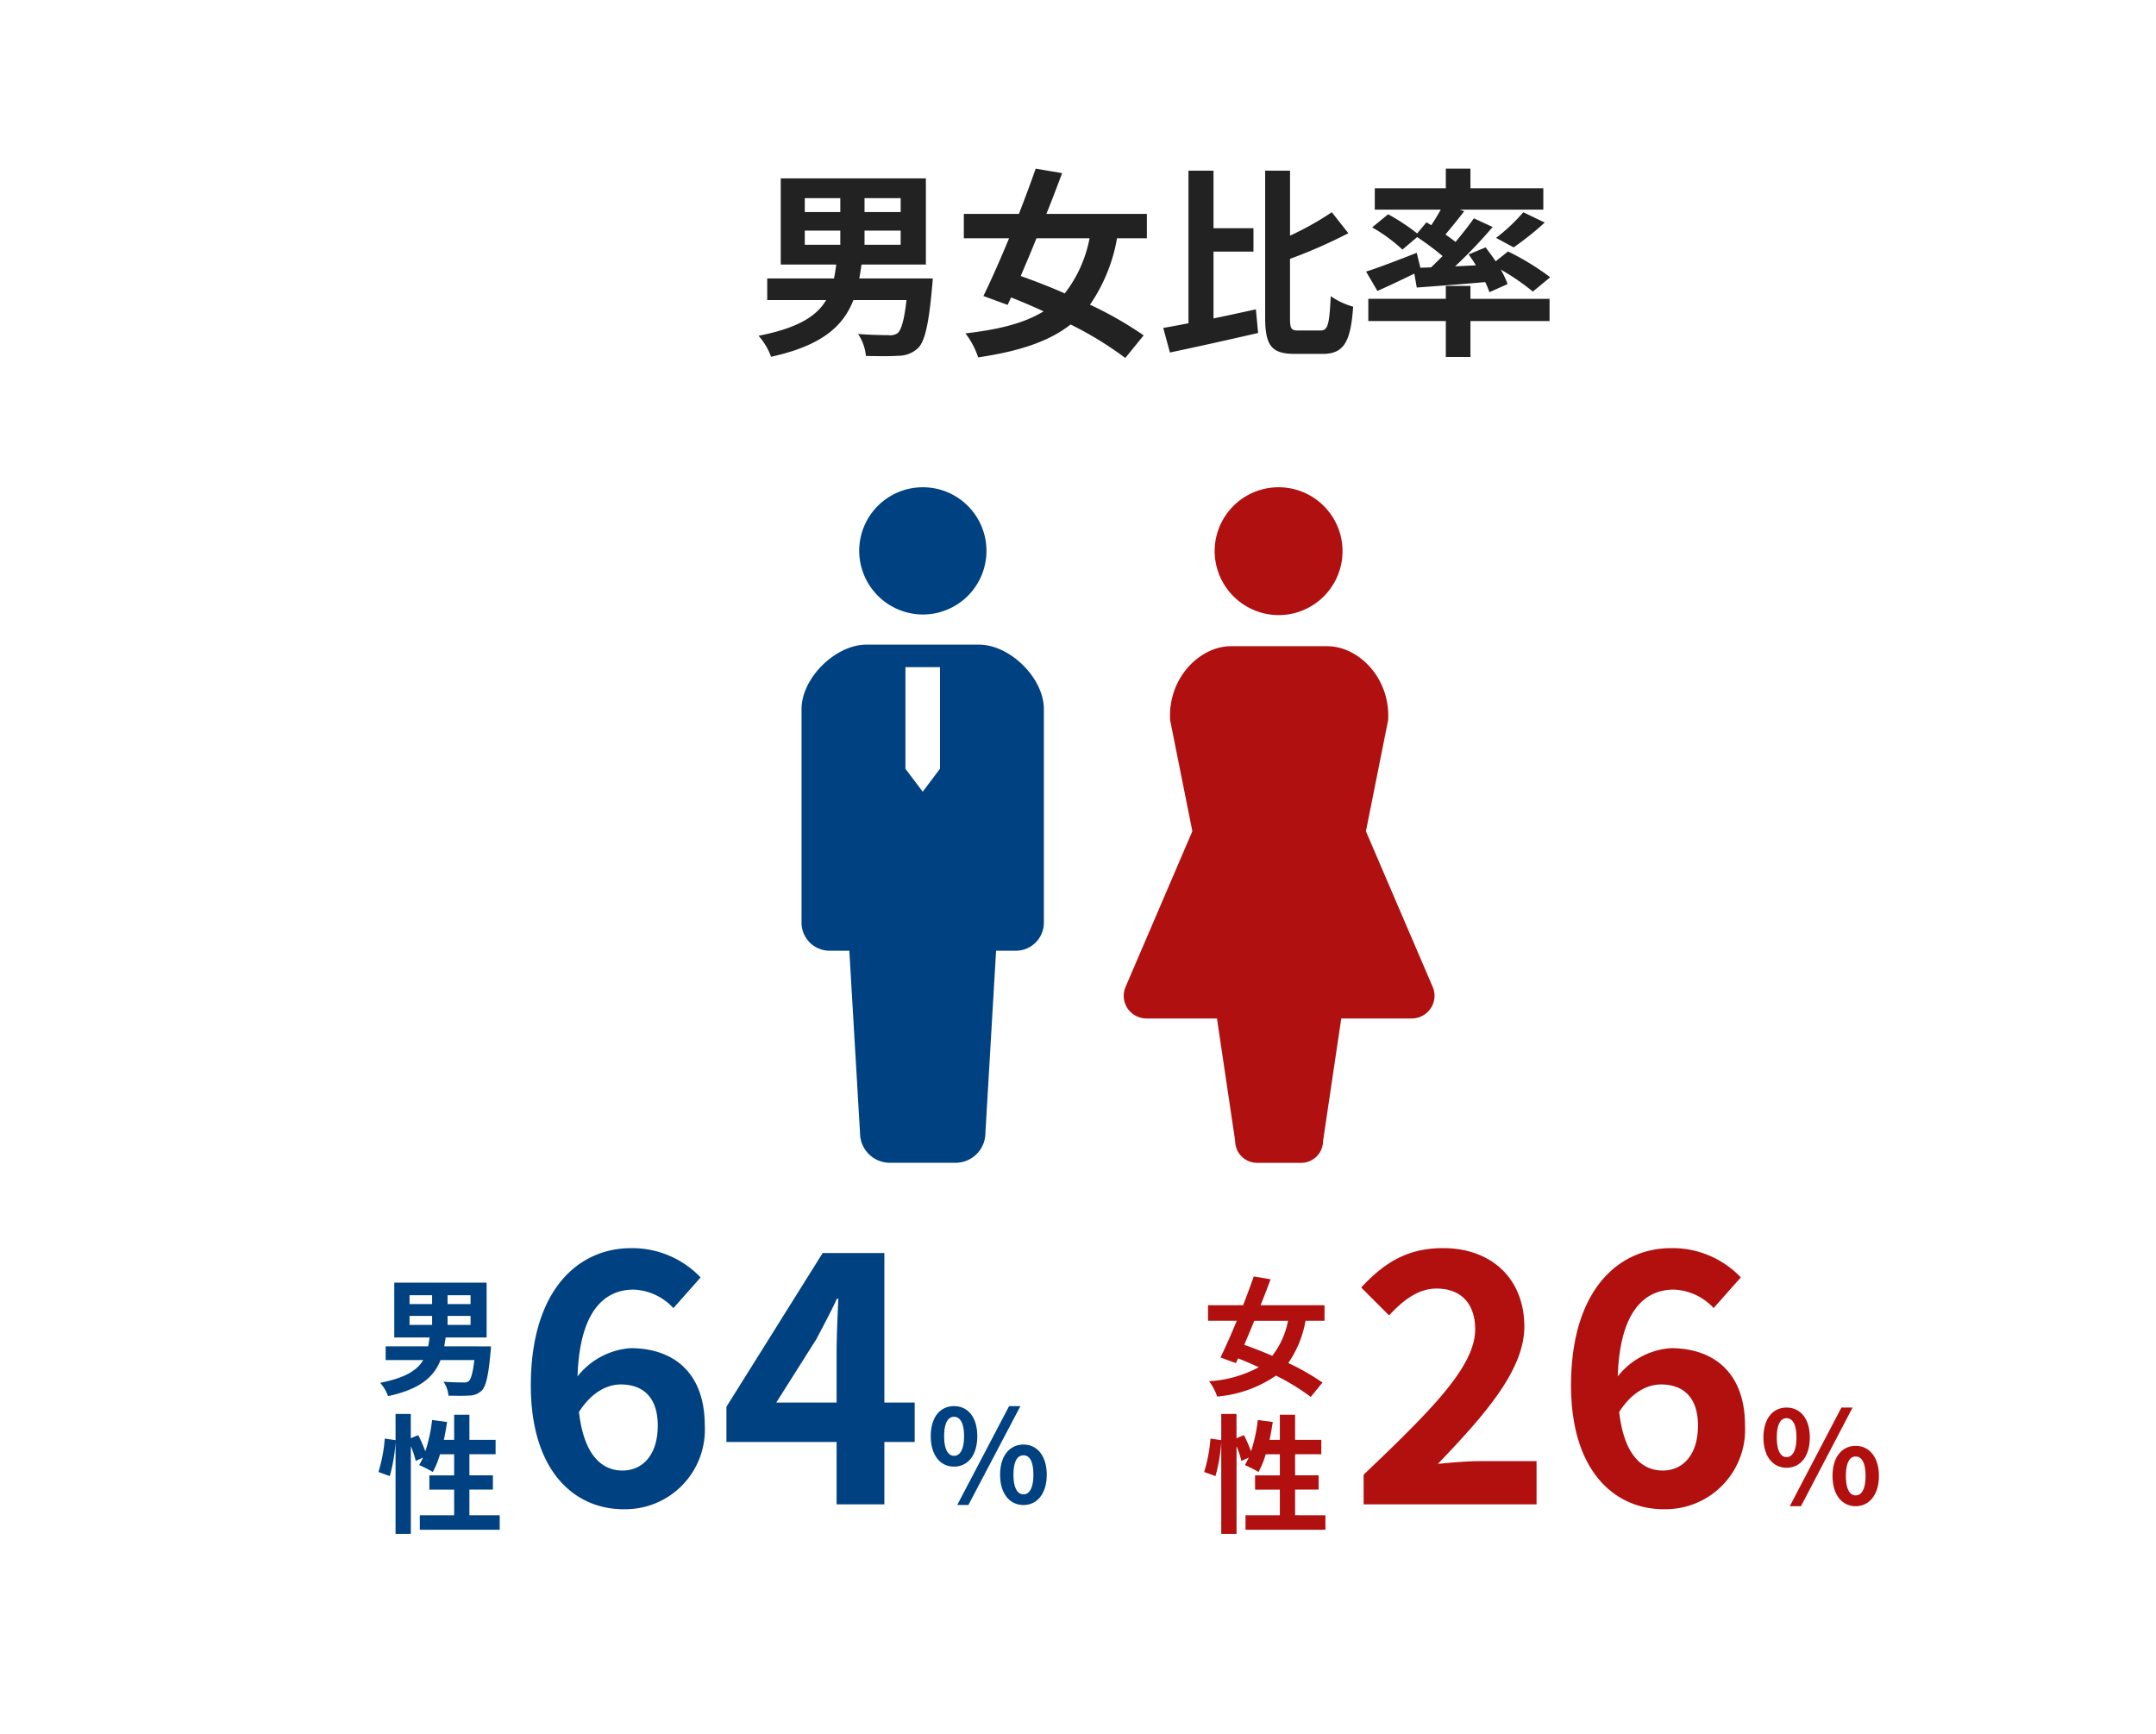
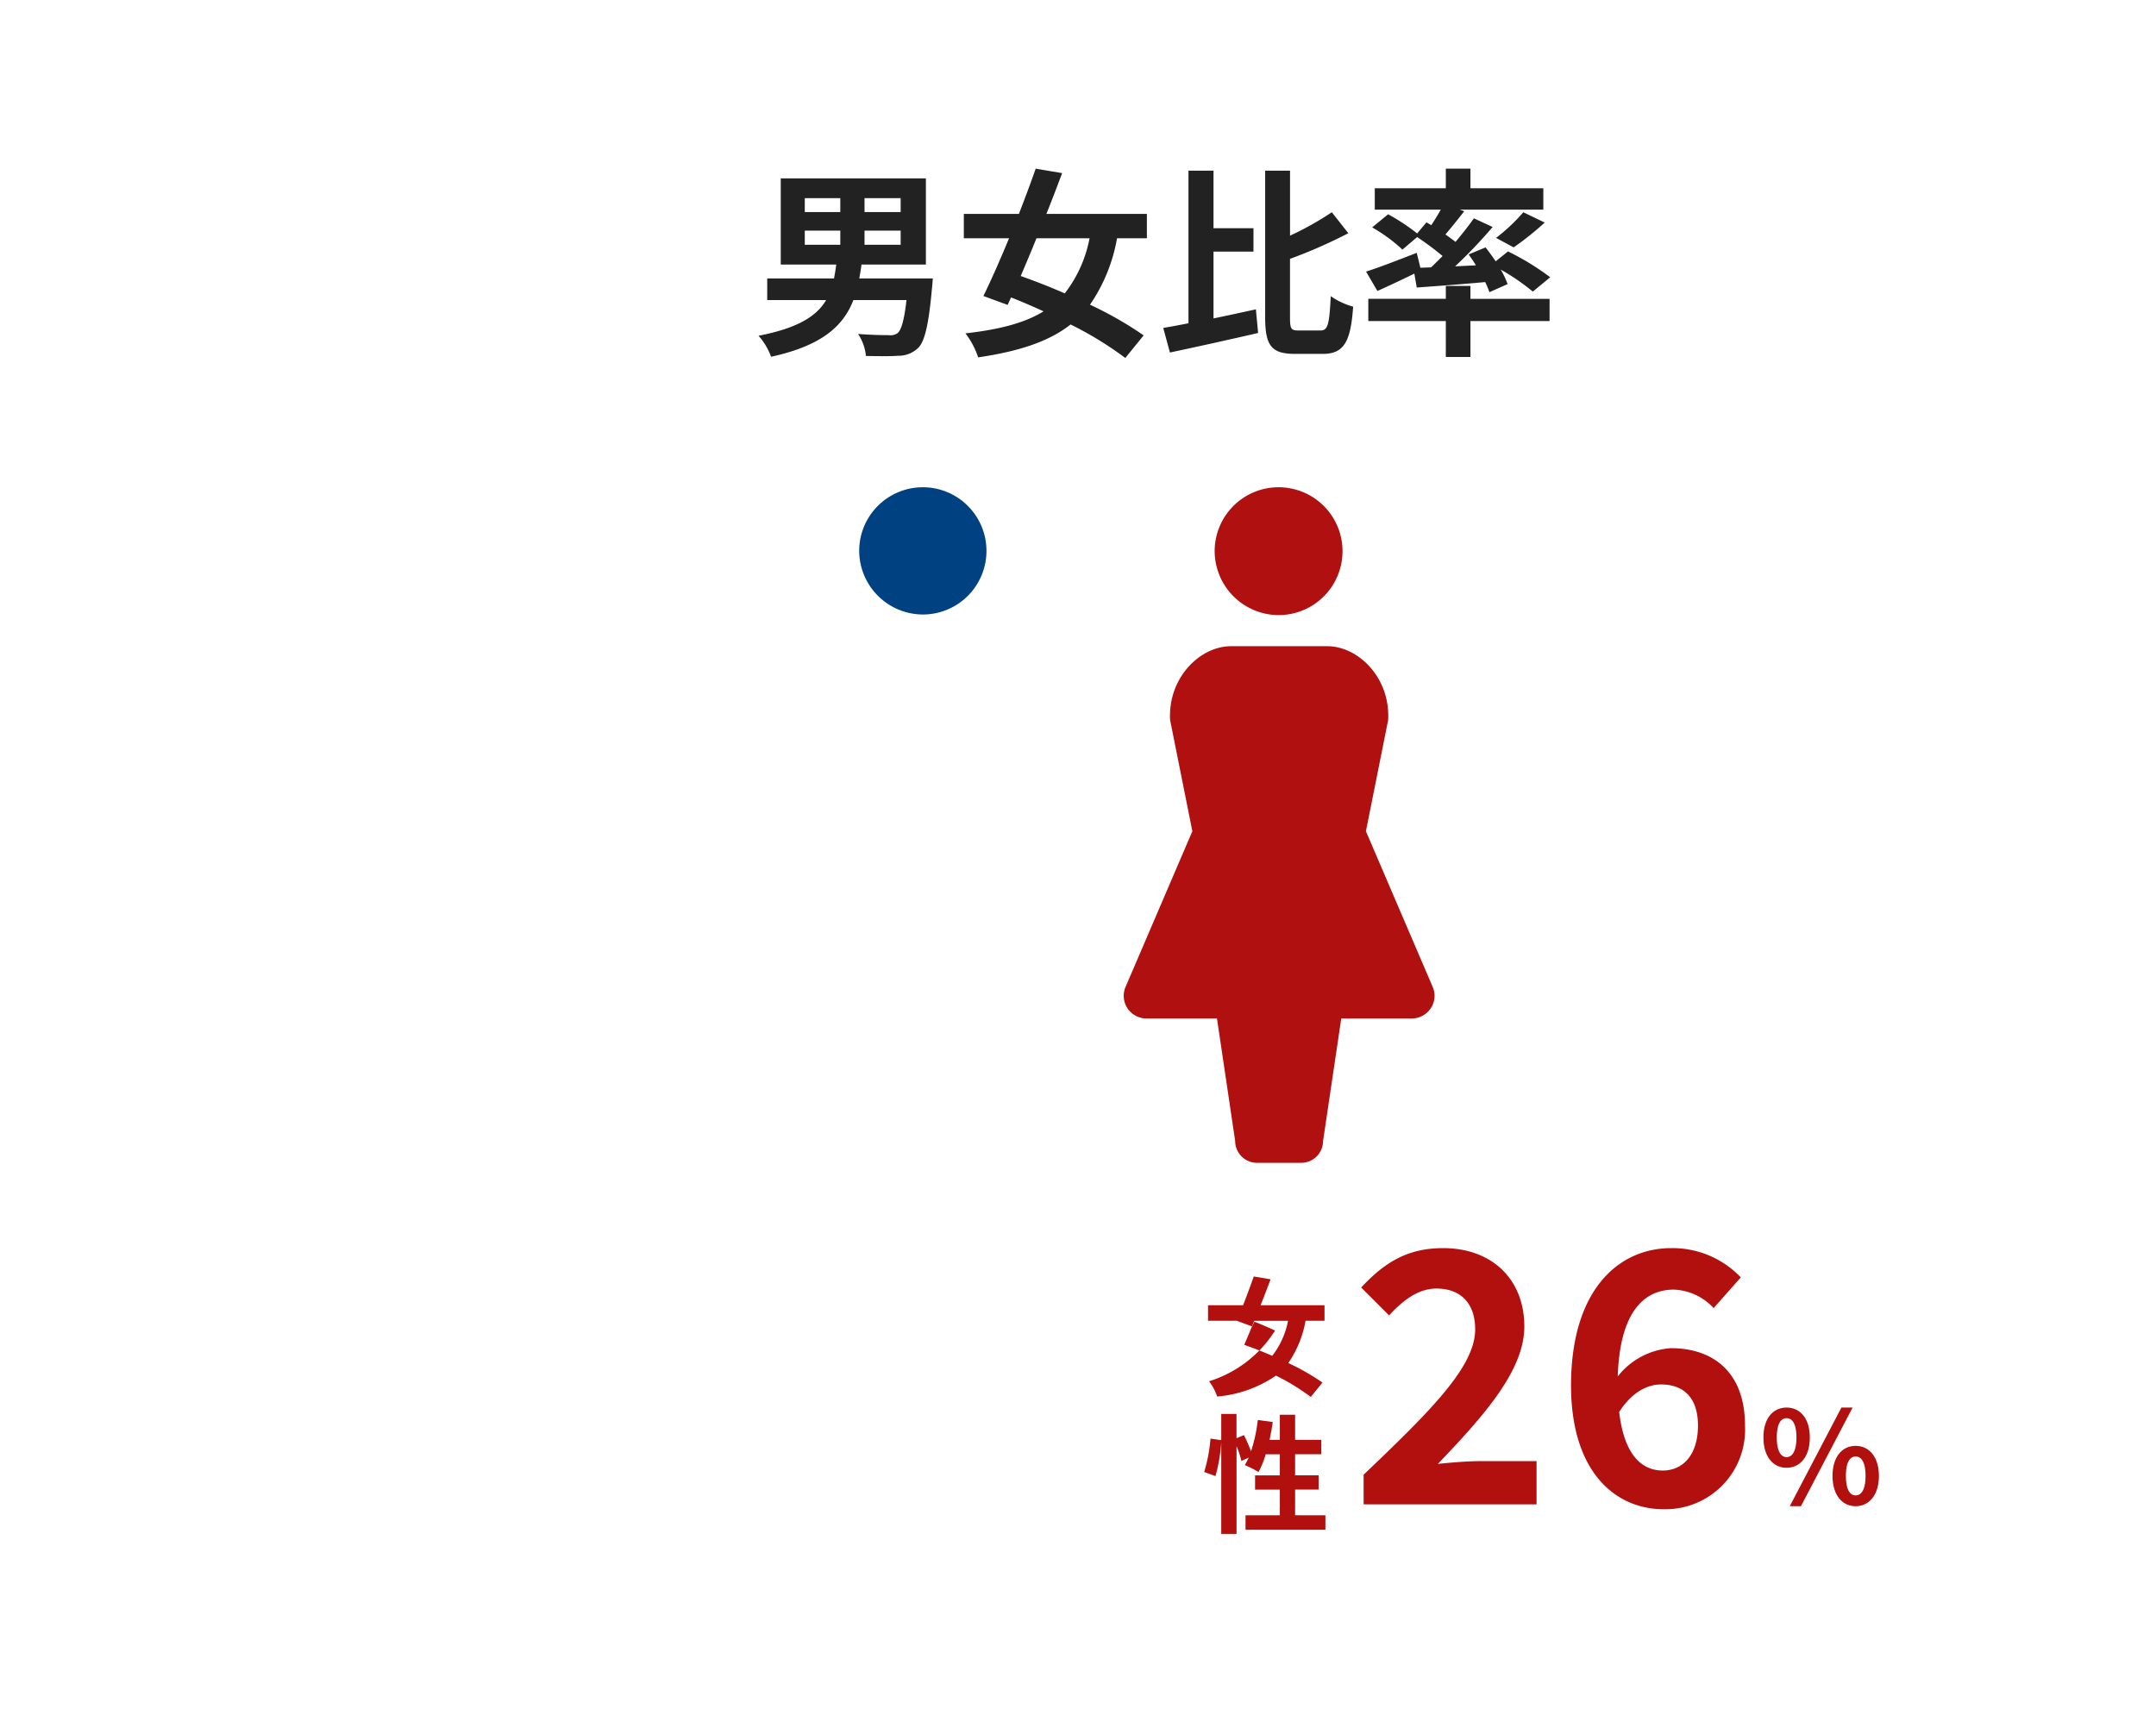
<svg xmlns="http://www.w3.org/2000/svg" width="235" height="189" viewBox="0 0 235 189">
  <g id="グループ_514" data-name="グループ 514" transform="translate(-7698 -5818)">
-     <rect id="長方形_71" data-name="長方形 71" width="235" height="189" transform="translate(7698 5818)" fill="#fff" />
-     <path id="パス_3150" data-name="パス 3150" d="M3.64-7.546H6.1v.98H3.64Zm0-2.254H6.1v.966H3.64Zm6.65.966H7.784V-9.8H10.29Zm0,2.268H7.784v-.98H10.29ZM7.42-4.228c.056-.322.112-.63.154-.966H12.04v-5.978H1.974v5.978h3.85c-.042.336-.1.658-.154.966H1.036v1.5H5.124C4.466-1.61,3.164-.784.434-.252A4.468,4.468,0,0,1,1.3,1.2C4.83.434,6.314-.924,7.014-2.73H10.7c-.154,1.386-.364,2.086-.616,2.3a.88.88,0,0,1-.616.14c-.378,0-1.26-.014-2.128-.084a3.3,3.3,0,0,1,.546,1.526c.882.014,1.736.028,2.226-.014a1.968,1.968,0,0,0,1.4-.546c.448-.448.728-1.6.952-4.144.028-.224.056-.672.056-.672Zm2.744,18.416v-2.8h2.562V9.834H10.164v-2.3H13.02V5.97H10.164V3.226H8.5V5.97H7.378c.14-.63.252-1.288.35-1.946L6.1,3.8a16.944,16.944,0,0,1-.742,3.416,16.052,16.052,0,0,0-.77-1.764l-.812.336V3.142H2.114V6L.938,5.83A16.639,16.639,0,0,1,.252,9.47l1.232.448a17.841,17.841,0,0,0,.63-3.71v10.01H3.78V6.656a9.735,9.735,0,0,1,.532,1.61l.8-.364c-.14.294-.28.56-.42.812a14.722,14.722,0,0,1,1.484.756,9.563,9.563,0,0,0,.784-1.932H8.5v2.3H5.8v1.554H8.5v2.8H4.76V15.77h8.708V14.188Z" transform="translate(7739 5969)" fill="#004281" />
-     <path id="パス_3151" data-name="パス 3151" d="M9.394-7.014A8.959,8.959,0,0,1,7.672-3.192c-1.05-.462-2.1-.868-3.052-1.2.35-.826.728-1.708,1.092-2.618Zm3.976,0V-8.708H6.4c.392-.966.756-1.932,1.092-2.828l-1.834-.308c-.336.966-.742,2.044-1.162,3.136H.672v1.694H3.808c-.616,1.5-1.246,2.912-1.778,4l1.68.616.238-.518c.742.294,1.5.616,2.254.966A13.084,13.084,0,0,1,.784-.42a5.613,5.613,0,0,1,.882,1.666A13.3,13.3,0,0,0,8.078-1.036a24.317,24.317,0,0,1,3.794,2.324L13.146-.28A25.458,25.458,0,0,0,9.422-2.408,11.655,11.655,0,0,0,11.3-7.014Zm-3.206,21.2v-2.8h2.562V9.834H10.164v-2.3H13.02V5.97H10.164V3.226H8.5V5.97H7.378c.14-.63.252-1.288.35-1.946L6.1,3.8a16.944,16.944,0,0,1-.742,3.416,16.052,16.052,0,0,0-.77-1.764l-.812.336V3.142H2.114V6L.938,5.83A16.639,16.639,0,0,1,.252,9.47l1.232.448a17.841,17.841,0,0,0,.63-3.71v10.01H3.78V6.656a9.735,9.735,0,0,1,.532,1.61l.8-.364c-.14.294-.28.56-.42.812a14.722,14.722,0,0,1,1.484.756,9.563,9.563,0,0,0,.784-1.932H8.5v2.3H5.8v1.554H8.5v2.8H4.76V15.77h8.708V14.188Z" transform="translate(7829 5969)" fill="#b1100f" />
+     <path id="パス_3151" data-name="パス 3151" d="M9.394-7.014A8.959,8.959,0,0,1,7.672-3.192c-1.05-.462-2.1-.868-3.052-1.2.35-.826.728-1.708,1.092-2.618Zm3.976,0V-8.708H6.4c.392-.966.756-1.932,1.092-2.828l-1.834-.308c-.336.966-.742,2.044-1.162,3.136H.672v1.694H3.808l1.68.616.238-.518c.742.294,1.5.616,2.254.966A13.084,13.084,0,0,1,.784-.42a5.613,5.613,0,0,1,.882,1.666A13.3,13.3,0,0,0,8.078-1.036a24.317,24.317,0,0,1,3.794,2.324L13.146-.28A25.458,25.458,0,0,0,9.422-2.408,11.655,11.655,0,0,0,11.3-7.014Zm-3.206,21.2v-2.8h2.562V9.834H10.164v-2.3H13.02V5.97H10.164V3.226H8.5V5.97H7.378c.14-.63.252-1.288.35-1.946L6.1,3.8a16.944,16.944,0,0,1-.742,3.416,16.052,16.052,0,0,0-.77-1.764l-.812.336V3.142H2.114V6L.938,5.83A16.639,16.639,0,0,1,.252,9.47l1.232.448a17.841,17.841,0,0,0,.63-3.71v10.01H3.78V6.656a9.735,9.735,0,0,1,.532,1.61l.8-.364c-.14.294-.28.56-.42.812a14.722,14.722,0,0,1,1.484.756,9.563,9.563,0,0,0,.784-1.932H8.5v2.3H5.8v1.554H8.5v2.8H4.76V15.77h8.708V14.188Z" transform="translate(7829 5969)" fill="#b1100f" />
    <g id="グループ_420" data-name="グループ 420" transform="translate(7785.367 5871.118)">
      <g id="ネクタイをした人のピクトグラム">
        <path id="パス_3105" data-name="パス 3105" d="M215.268,13.872a6.936,6.936,0,1,0-6.994-6.935A6.964,6.964,0,0,0,215.268,13.872Z" transform="translate(-201.99)" fill="#004281" />
-         <path id="パス_3106" data-name="パス 3106" d="M184.284,119.275H172.021c-3.389,0-7.075,3.656-7.075,7.018V149.6a3.055,3.055,0,0,0,3.067,3.043h2.141l1.166,19.881a3.252,3.252,0,0,0,3.266,3.238h7.133a3.252,3.252,0,0,0,3.266-3.237l1.166-19.881h2.141a3.055,3.055,0,0,0,3.067-3.043V126.293C191.36,122.931,187.673,119.275,184.284,119.275Zm-8.014,13.536V121.729h3.765v11.081l-1.883,2.5Z" transform="translate(-164.946 -102.118)" fill="#004281" />
      </g>
      <g id="女性のマーク" transform="translate(35.117)">
        <path id="パス_3114" data-name="パス 3114" d="M214.579,13.938a6.969,6.969,0,1,0-7.027-6.966A7,7,0,0,0,214.579,13.938Z" transform="translate(-197.641)" fill="#b0100f" />
        <path id="パス_3115" data-name="パス 3115" d="M172.9,157.608l-7.282-16.98,2.423-12.121c.252-4.6-3.239-8.051-6.644-8.051H150.919c-3.4,0-6.894,3.45-6.644,8.051l2.424,12.121-7.283,16.98a2.453,2.453,0,0,0,.215,2.326,2.493,2.493,0,0,0,2.075,1.106h7.676l1.985,13.366a2.383,2.383,0,0,0,2.392,2.371h4.794a2.382,2.382,0,0,0,2.392-2.371l1.985-13.366h7.676a2.493,2.493,0,0,0,2.075-1.106A2.446,2.446,0,0,0,172.9,157.608Z" transform="translate(-139.219 -103.128)" fill="#b0100f" />
      </g>
    </g>
    <path id="パス_3152" data-name="パス 3152" d="M-38.28-11.858h3.872v1.54H-38.28Zm0-3.542h3.872v1.518H-38.28Zm10.45,1.518h-3.938V-15.4h3.938Zm0,3.564h-3.938v-1.54h3.938Zm-4.51,3.674c.088-.506.176-.99.242-1.518h7.018v-9.394H-40.9v9.394h6.05c-.066.528-.154,1.034-.242,1.518h-7.282V-4.29h6.424c-1.034,1.76-3.08,3.058-7.37,3.894a7.022,7.022,0,0,1,1.364,2.288c5.544-1.21,7.876-3.344,8.976-6.182h5.786c-.242,2.178-.572,3.278-.968,3.608a1.383,1.383,0,0,1-.968.22c-.594,0-1.98-.022-3.344-.132a5.187,5.187,0,0,1,.858,2.4c1.386.022,2.728.044,3.5-.022a3.092,3.092,0,0,0,2.2-.858c.7-.7,1.144-2.508,1.5-6.512.044-.352.088-1.056.088-1.056Zm25.1-4.378A14.078,14.078,0,0,1-9.944-5.016c-1.65-.726-3.3-1.364-4.8-1.892.55-1.3,1.144-2.684,1.716-4.114Zm6.248,0v-2.662H-11.946c.616-1.518,1.188-3.036,1.716-4.444l-2.882-.484c-.528,1.518-1.166,3.212-1.826,4.928h-6.006v2.662h4.928c-.968,2.354-1.958,4.576-2.794,6.292l2.64.968.374-.814c1.166.462,2.354.968,3.542,1.518-2.068,1.276-4.818,1.98-8.514,2.4a8.82,8.82,0,0,1,1.386,2.618c4.444-.66,7.7-1.716,10.076-3.586A38.213,38.213,0,0,1-3.344,2.024l2-2.464A40.006,40.006,0,0,0-7.194-3.784a18.315,18.315,0,0,0,2.948-7.238ZM6.27-9.57h4.356v-2.552H6.27v-6.27H3.542V-1.76c-1.012.2-1.936.374-2.75.506L1.518,1.43C4.224.858,7.81.066,11.132-.7L10.89-3.278c-1.518.33-3.1.682-4.62.99Zm9.284,8.6c-.836,0-.946-.176-.946-1.43v-6.38a55.5,55.5,0,0,0,6.358-2.794l-1.8-2.288a32.976,32.976,0,0,1-4.554,2.552v-7.084H11.9V-2.42c0,3.124.7,4,3.256,4h3.036c2.354,0,3.036-1.43,3.3-5.148a7.988,7.988,0,0,1-2.442-1.144c-.154,2.992-.286,3.74-1.1,3.74ZM28.82-7.81l-.4-1.628C26.4-8.646,24.288-7.832,22.9-7.392L24.134-5.28c1.188-.528,2.64-1.21,4.026-1.892l.264,1.518c2.112-.154,4.8-.352,7.458-.594a8.517,8.517,0,0,1,.462,1.1l1.98-.88a9.089,9.089,0,0,0-.748-1.584,24.271,24.271,0,0,1,3.5,2.4l1.892-1.562a27.957,27.957,0,0,0-4.6-2.816L37.026-8.514c-.352-.528-.748-1.056-1.1-1.518l-1.848.77c.264.374.55.77.792,1.188l-2.266.11a53.488,53.488,0,0,0,4.092-4.29L34.65-13.2c-.55.792-1.254,1.672-2,2.574-.33-.264-.7-.528-1.1-.814.638-.748,1.364-1.65,2.046-2.53l-.484-.176h9.108v-2.332H34.276v-2.134H31.592v2.134H23.848v2.332h7.194c-.308.55-.682,1.166-1.034,1.694l-.528-.308-1.012,1.21A21.936,21.936,0,0,0,25.3-13.64l-1.738,1.43a17.335,17.335,0,0,1,3.3,2.42l1.606-1.364A30.261,30.261,0,0,1,31.24-9.086c-.418.418-.836.836-1.254,1.232Zm10.164-2.222a32.464,32.464,0,0,0,3.388-2.706L40.04-13.86a19.987,19.987,0,0,1-2.97,2.794Zm-4.708,4.2H31.592v1.408H23.144V-2h8.448V1.914h2.684V-2H42.9v-2.42H34.276Z" transform="translate(7824 5855)" fill="#222" />
-     <path id="パス_3153" data-name="パス 3153" d="M11.666-13.072c2.432,0,4.028,1.406,4.028,4.484,0,3.268-1.71,4.9-3.838,4.9-2.318,0-4.218-1.748-4.75-6.384C8.512-12.274,10.222-13.072,11.666-13.072Zm.3,13.6a8.673,8.673,0,0,0,8.854-9.12c0-5.738-3.382-8.436-8.094-8.436a8.081,8.081,0,0,0-5.776,3.078c.228-7.068,2.888-9.462,6.118-9.462A6.219,6.219,0,0,1,17.4-21.394l2.964-3.344a10.261,10.261,0,0,0-7.6-3.192c-5.7,0-10.906,4.522-10.906,14.972C1.862-3.572,6.65.532,11.97.532ZM28.614-11.1l4.37-6.916c.8-1.52,1.558-2.926,2.242-4.408h.152c-.076,1.634-.19,4.218-.19,5.852V-11.1ZM35.188,0h5.206V-6.8H43.7V-11.1H40.394V-27.4H33.668L23.18-10.64V-6.8H35.188Zm12.8-4.116c1.5,0,2.534-1.232,2.534-3.318s-1.036-3.276-2.534-3.276S45.45-9.52,45.45-7.434,46.5-4.116,47.984-4.116Zm0-1.176c-.6,0-1.078-.616-1.078-2.142s.476-2.114,1.078-2.114,1.092.588,1.092,2.114S48.6-5.292,47.984-5.292ZM55.558.07c1.484,0,2.534-1.232,2.534-3.3s-1.05-3.29-2.534-3.29-2.548,1.2-2.548,3.29S54.074.07,55.558.07Zm0-1.162c-.616,0-1.092-.63-1.092-2.142,0-1.54.476-2.114,1.092-2.114s1.078.574,1.078,2.114C56.636-1.722,56.174-1.092,55.558-1.092ZM48.334.07h1.218l5.67-10.78H53.99Z" transform="translate(7754 5982)" fill="#004281" />
    <path id="パス_3154" data-name="パス 3154" d="M1.634,0H20.482V-4.712H14.326c-1.33,0-3.192.152-4.6.3,5.016-5.244,9.424-10.184,9.424-14.972,0-5.168-3.534-8.55-8.854-8.55-3.838,0-6.346,1.52-8.93,4.294l3.04,3.04c1.444-1.558,3.116-2.926,5.168-2.926,2.7,0,4.218,1.672,4.218,4.446,0,4.066-4.826,8.854-12.16,15.846ZM34.048-13.072c2.432,0,4.028,1.406,4.028,4.484,0,3.268-1.71,4.9-3.838,4.9-2.318,0-4.218-1.748-4.75-6.384C30.894-12.274,32.6-13.072,34.048-13.072Zm.3,13.6a8.673,8.673,0,0,0,8.854-9.12c0-5.738-3.382-8.436-8.094-8.436a8.081,8.081,0,0,0-5.776,3.078c.228-7.068,2.888-9.462,6.118-9.462a6.219,6.219,0,0,1,4.332,2.014l2.964-3.344a10.261,10.261,0,0,0-7.6-3.192c-5.7,0-10.906,4.522-10.906,14.972C24.244-3.572,29.032.532,34.352.532ZM47.732-3.99c1.484,0,2.534-1.218,2.534-3.3s-1.05-3.262-2.534-3.262-2.52,1.19-2.52,3.262S46.248-3.99,47.732-3.99Zm0-1.162c-.6,0-1.064-.616-1.064-2.142s.462-2.1,1.064-2.1,1.078.574,1.078,2.1S48.334-5.152,47.732-5.152ZM48.082.2H49.3l5.628-10.752H53.71Zm7.182,0c1.47,0,2.534-1.232,2.534-3.3s-1.064-3.276-2.534-3.276-2.52,1.19-2.52,3.276S53.794.2,55.264.2Zm0-1.176c-.6,0-1.064-.6-1.064-2.128s.462-2.114,1.064-2.114,1.078.588,1.078,2.114S55.866-.98,55.264-.98Z" transform="translate(7845 5982)" fill="#b1100f" />
  </g>
</svg>